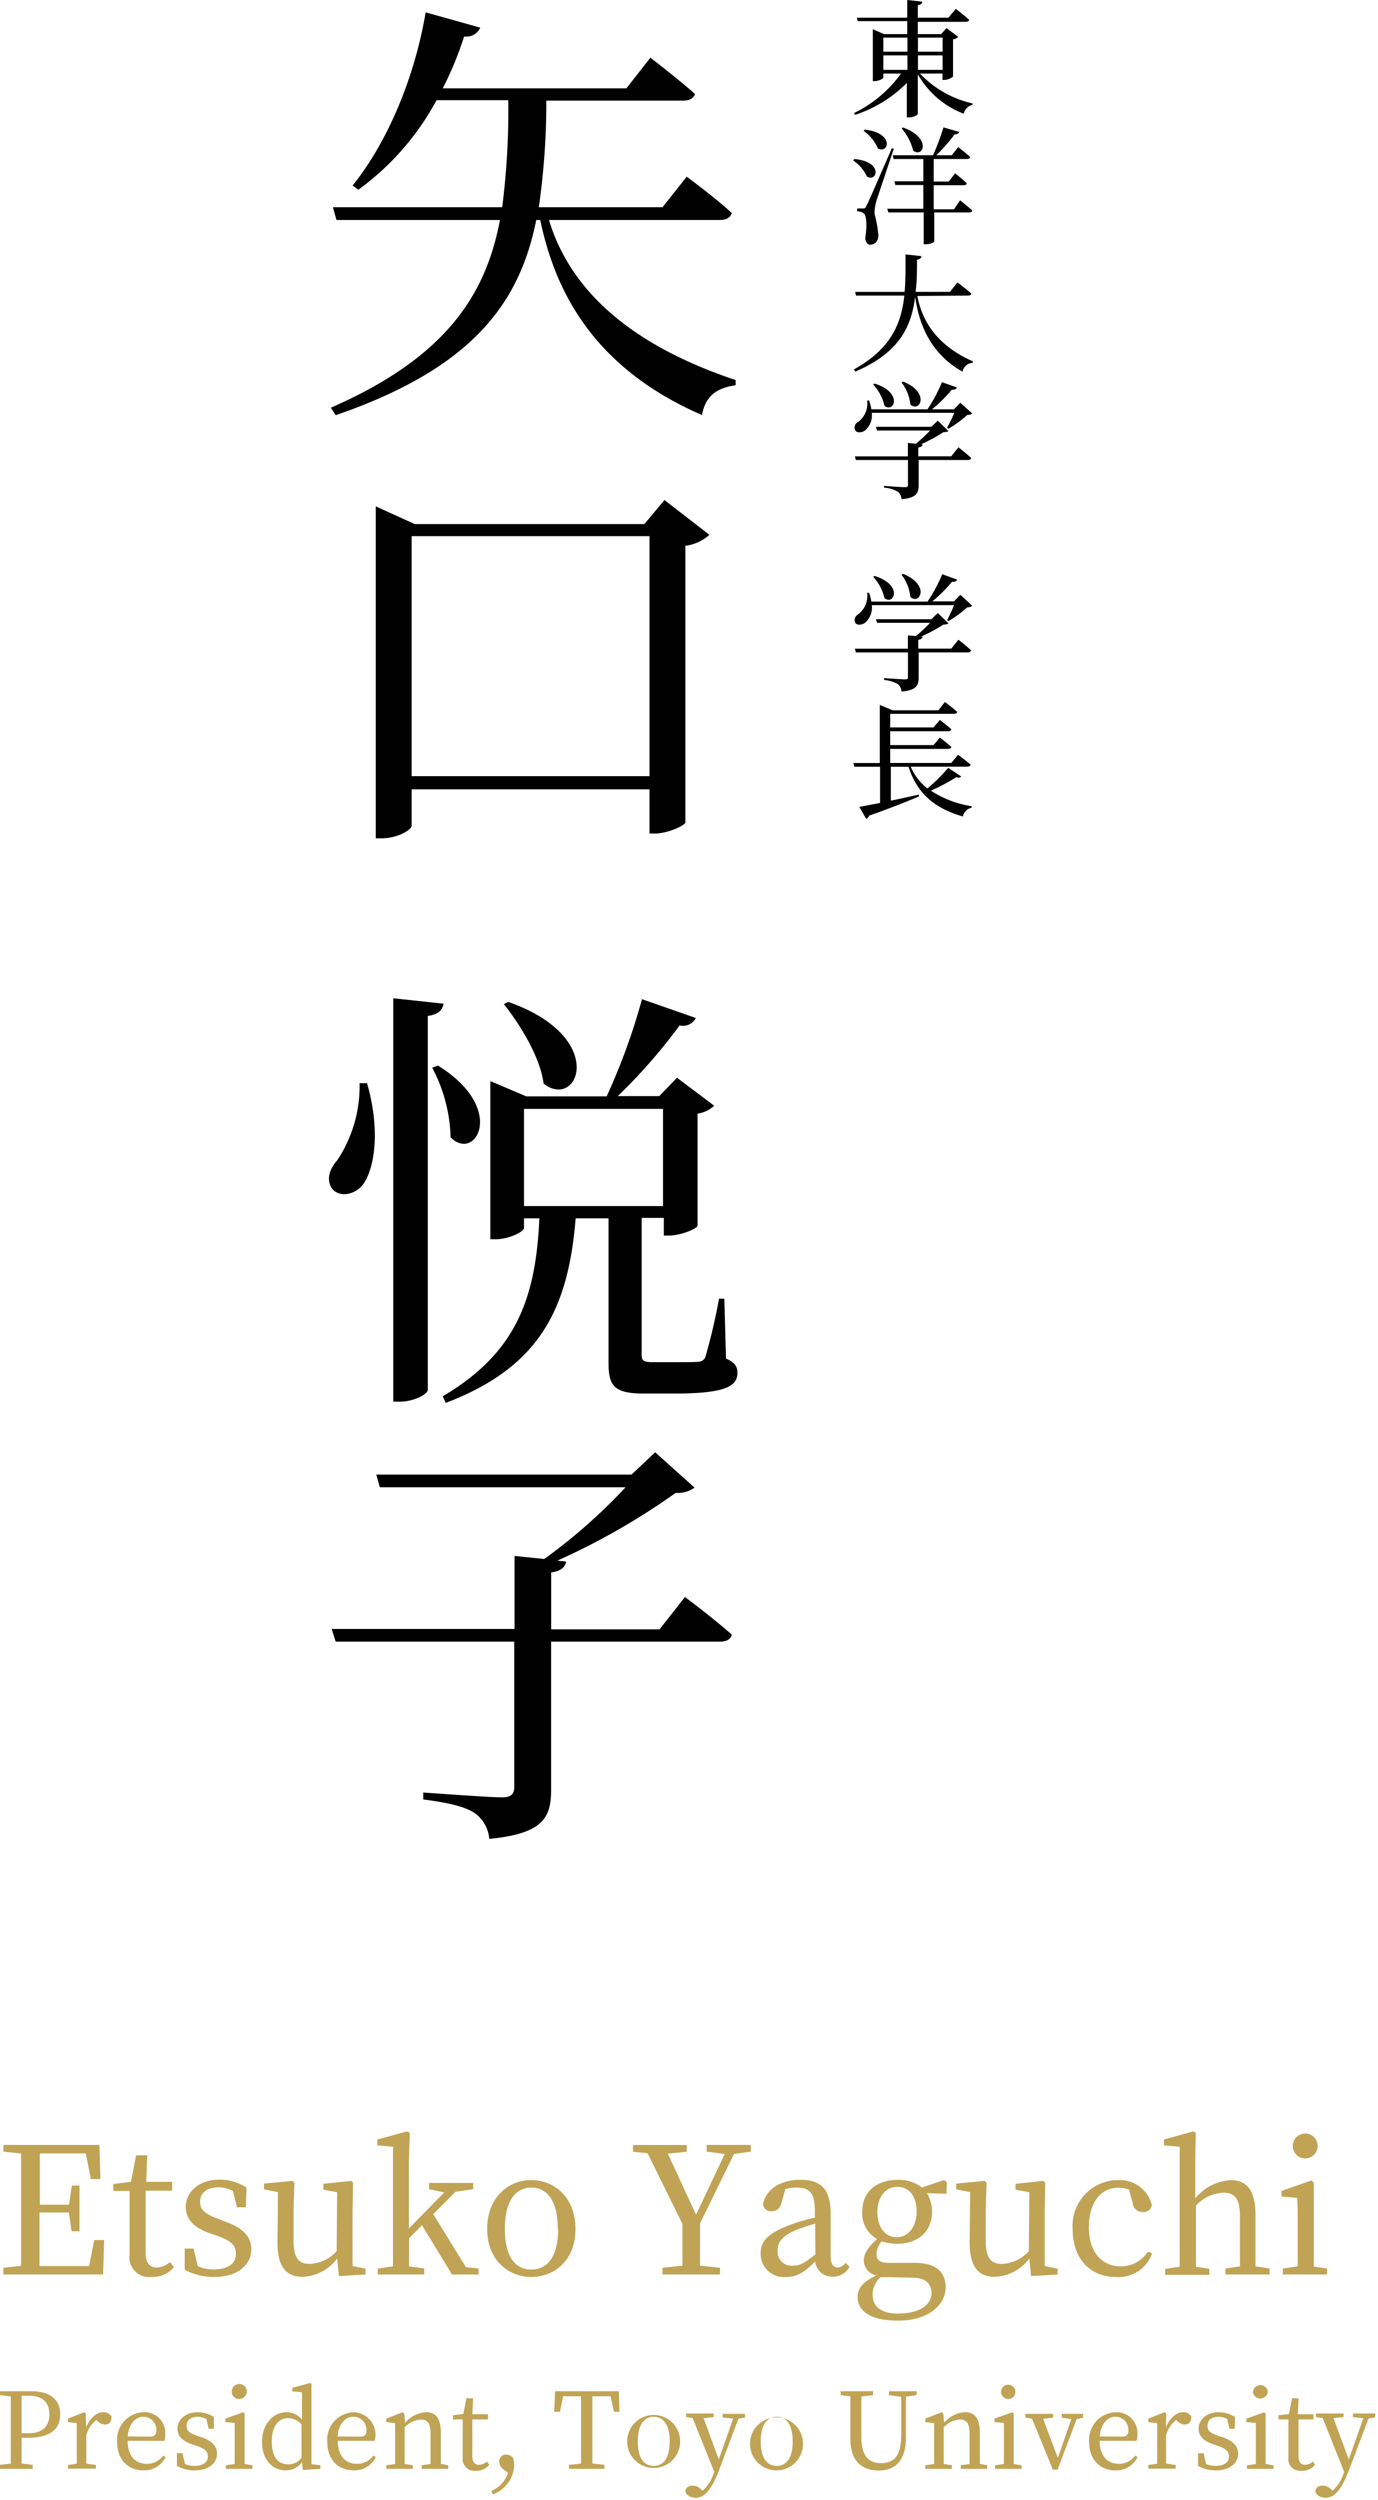
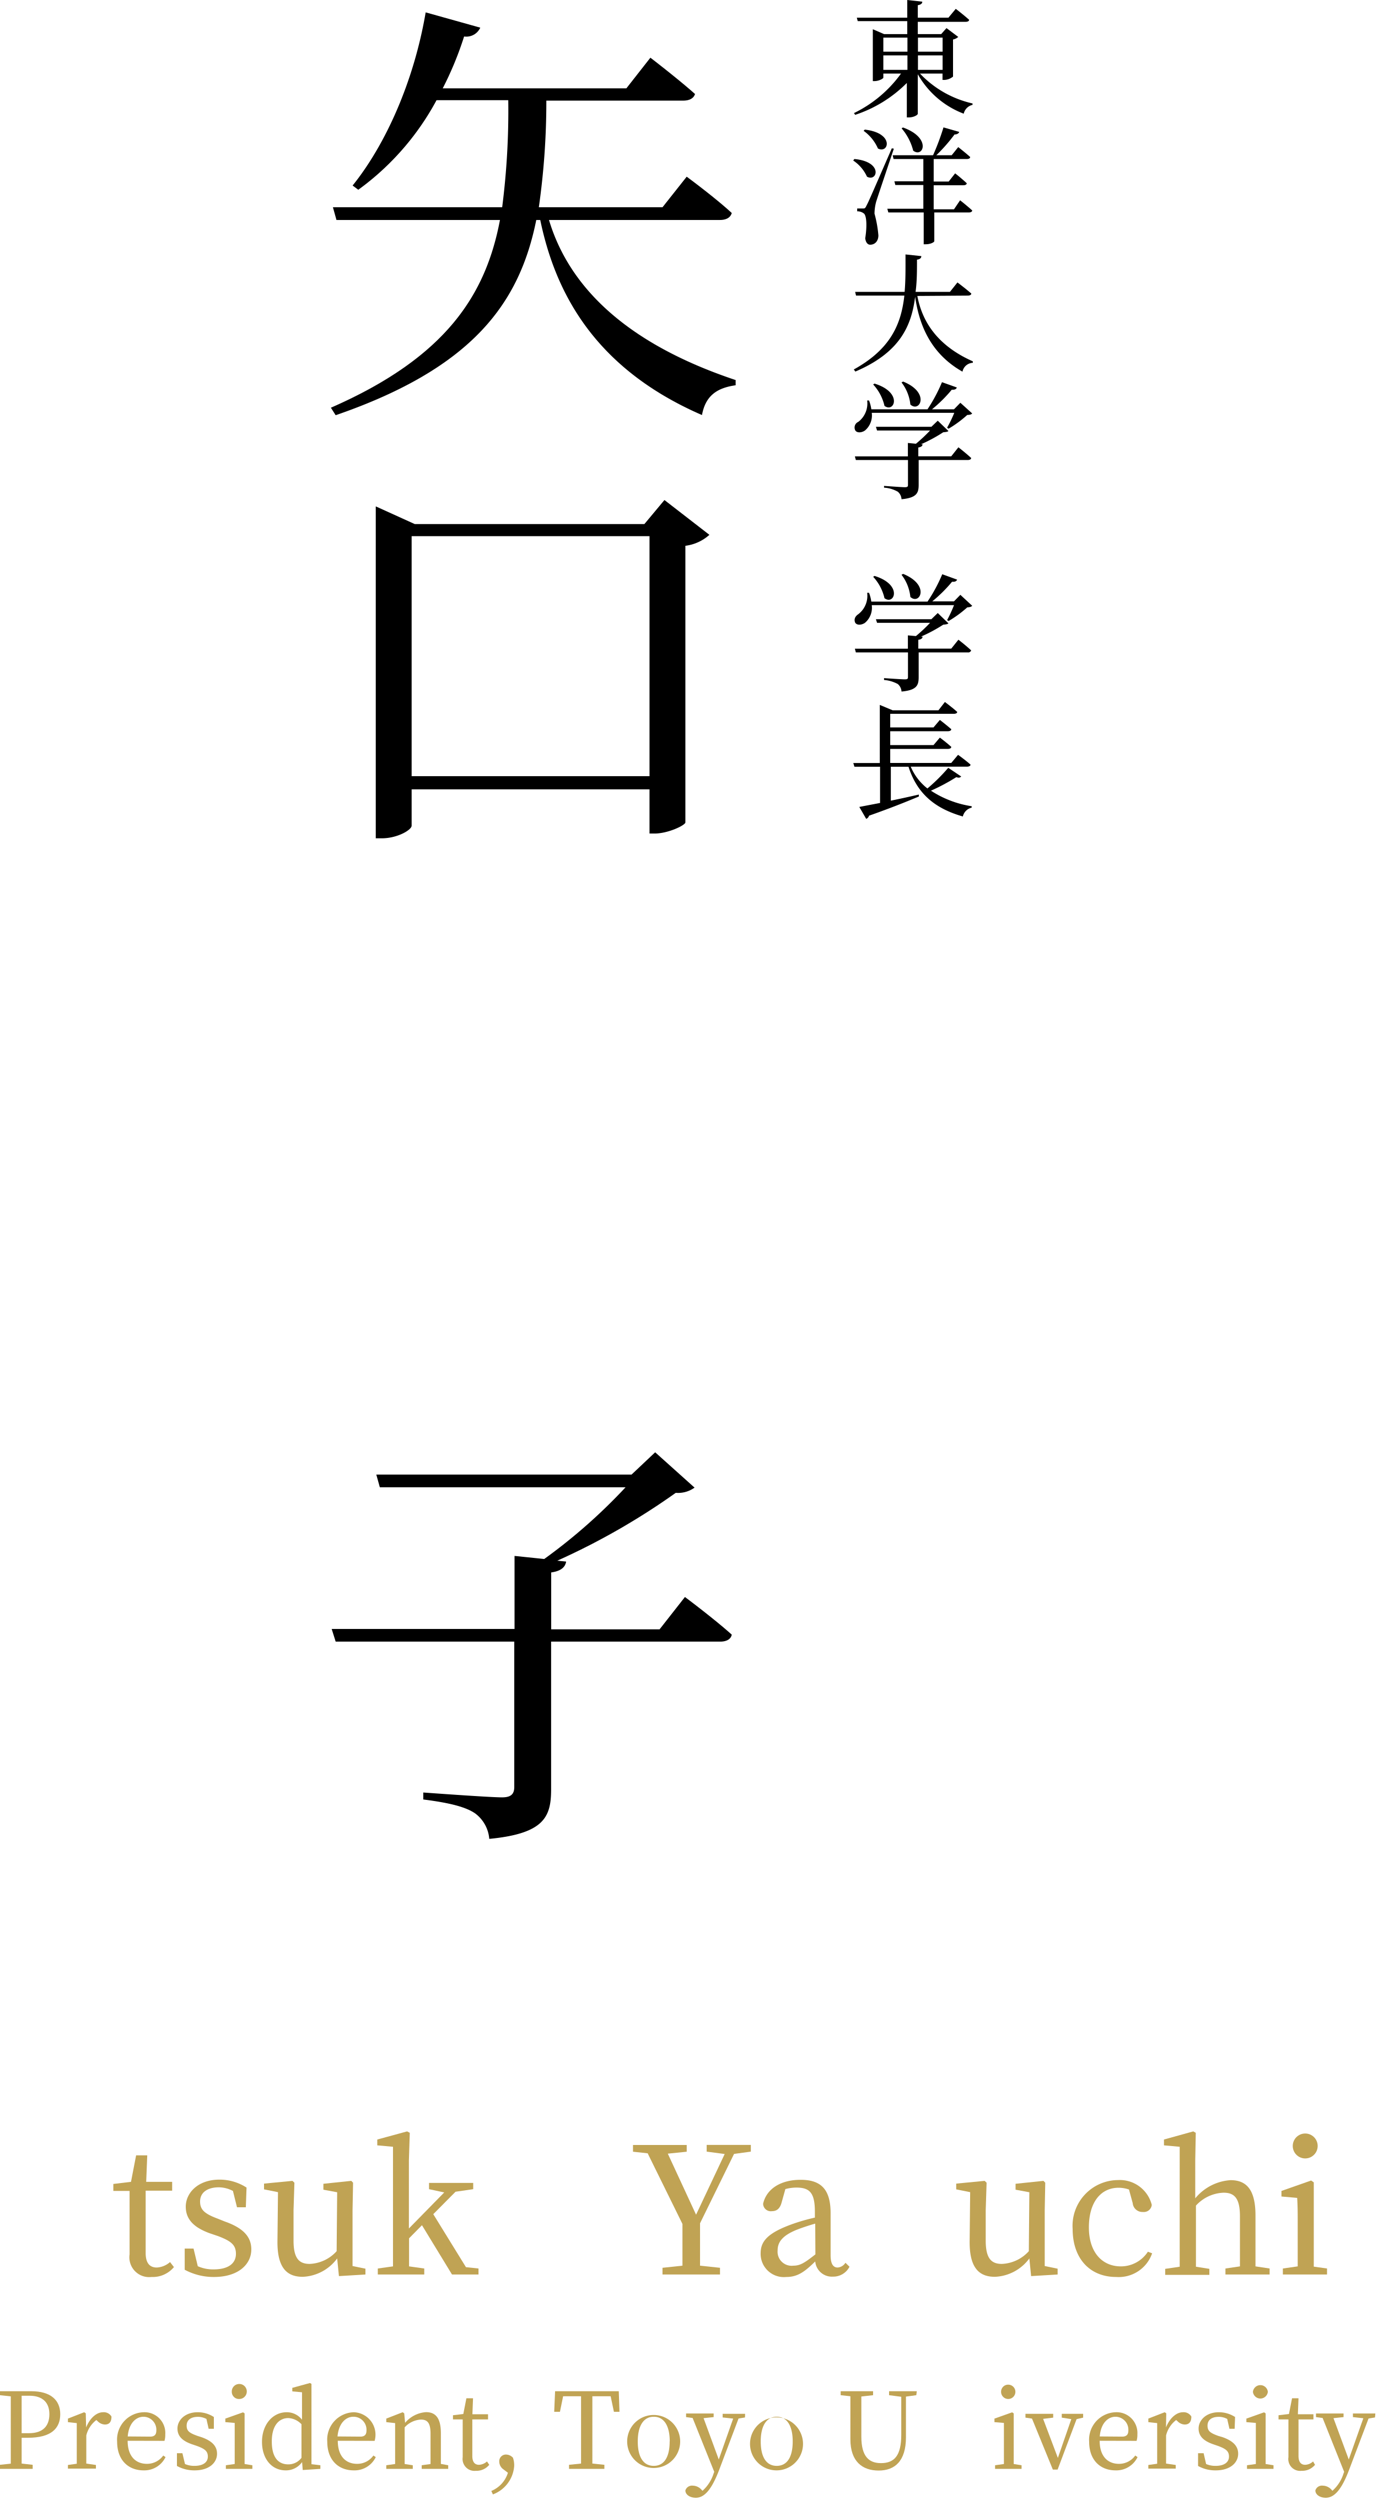
<svg xmlns="http://www.w3.org/2000/svg" viewBox="0 0 156 283" width="156" height="283">
  <defs>
    <style>.cls-1{isolation:isolate;}.cls-2{fill:#c0a354;}</style>
  </defs>
  <g id="レイヤー_2" data-name="レイヤー 2">
    <g id="レイヤー_1-2" data-name="レイヤー 1">
      <g class="cls-1">
-         <path class="cls-2" d="M11.79,253.56l-.12,3.9H.39v-.76l2-.22c0-1.92,0-3.84,0-5.8V249.6c0-2,0-3.91,0-5.83l-2-.22v-.76H11.25l.12,3.86H10.29l-.58-2.9H4.51c0,1.9,0,3.83,0,5.81h3.3l.32-2.17H9v5.17h-.9l-.3-2.12H4.47c0,2.16,0,4.12,0,6.06h5.62l.58-2.94Z" />
        <path class="cls-2" d="M19.69,256.62a3.12,3.12,0,0,1-2.54,1.12,2.24,2.24,0,0,1-2.48-2.56c0-.52,0-1,0-1.82V248H12.83v-.79l2-.24.58-3h1.26l-.12,3h2.94v1h-3v7.06c0,1.16.48,1.64,1.26,1.64a2.45,2.45,0,0,0,1.5-.62Z" />
        <path class="cls-2" d="M25.45,251.46c2.16.76,3,1.78,3,3.16,0,1.68-1.46,3.12-4.24,3.12a6.9,6.9,0,0,1-3.3-.82l0-2.4h1l.48,2a4.19,4.19,0,0,0,1.8.36c1.72,0,2.52-.72,2.52-1.76s-.6-1.46-2-2l-1-.34c-1.62-.6-2.68-1.46-2.68-3s1.36-3.06,3.82-3.06a5.6,5.6,0,0,1,3.06.9l-.08,2.23h-1L26.37,248a3.51,3.51,0,0,0-1.58-.41c-1.4,0-2.14.65-2.14,1.61s.56,1.4,2,1.94Z" />
        <path class="cls-2" d="M41.37,256.8v.66l-3,.18-.2-2a5.09,5.09,0,0,1-3.9,2.08c-1.78,0-2.88-1-2.86-4l.06-5.58-1.58-.32v-.65l3.22-.31.22.21-.1,3.11v3.44c0,2,.62,2.64,1.82,2.64a4.34,4.34,0,0,0,3.06-1.44l.06-6.67-1.56-.29v-.67l3.16-.33.2.21-.06,3.11v6.32Z" />
        <path class="cls-2" d="M54.17,256.78v.68h-3l-3.4-5.58-1.46,1.48c0,1,0,2.16,0,3.18l1.72.24v.68H42.77v-.68l1.72-.24c0-1.2,0-2.5,0-3.68V243l-1.78-.16v-.66l3.38-.92.3.16-.1,3.12v7.71l4-4.08-1.72-.37v-.71h5v.71l-2,.29-2.52,2.54,3.7,6Z" />
-         <path class="cls-2" d="M55.15,252.3c0-3.63,2.46-5.53,5-5.53s5,1.89,5,5.53-2.48,5.44-5,5.44S55.15,255.9,55.15,252.3Zm8,0c0-3.05-1.12-4.68-3-4.68s-3,1.63-3,4.68,1.1,4.6,3,4.6S63.19,255.32,63.19,252.3Z" />
        <path class="cls-2" d="M79.25,251.66c0,1.88,0,3.36,0,4.8l2.26.24v.76H75v-.76l2.26-.24c0-1.4,0-2.86,0-4.72l-3.94-8-1.66-.18v-.76h6.08v.76l-2.14.22,3.2,6.91,3.24-6.87L80,243.55v-.76h5v.76l-1.9.26Z" />
        <path class="cls-2" d="M96.17,256.58a2.06,2.06,0,0,1-1.88,1.12,1.89,1.89,0,0,1-2-1.72c-1.2,1.18-2,1.76-3.28,1.76a2.63,2.63,0,0,1-2.9-2.68c0-1.34.76-2.3,3.62-3.32a21.35,21.35,0,0,1,2.52-.72v-.68c0-2.17-.62-2.72-2.1-2.72a4.84,4.84,0,0,0-1.24.17l-.42,1.5c-.18.69-.54,1-1.1,1a.87.87,0,0,1-1-.84c.38-1.69,2-2.71,4.24-2.71s3.4,1,3.4,3.77v4.76c0,1,.3,1.4.8,1.4a1.13,1.13,0,0,0,.88-.54Zm-3.88-4.88c-.78.22-1.54.48-2,.66-1.92.74-2.26,1.6-2.26,2.4a1.59,1.59,0,0,0,1.78,1.7c.78,0,1.28-.32,2.5-1.28Z" />
-         <path class="cls-2" d="M107.15,248.32l-2.22-.07a3.88,3.88,0,0,1,.58,2.11c0,2.3-1.66,3.62-3.94,3.62a5.29,5.29,0,0,1-1.74-.28,2.21,2.21,0,0,0-.6,1.44c0,.64.3,1,1.4,1h2.9c2.4,0,3.52,1,3.52,2.78,0,1.9-1.82,3.76-5.4,3.76-3.18,0-4.56-1.12-4.56-2.7,0-.94.58-1.68,2.12-2.42a1.74,1.74,0,0,1-1.42-1.7c0-.7.4-1.4,1.5-2.42a3.33,3.33,0,0,1-1.68-3.1c0-2.28,1.66-3.59,4-3.59a4.18,4.18,0,0,1,2.76.86l2.5-.84.32.22Zm-6.38,9.44c-.44,0-.78,0-1.08,0a2.61,2.61,0,0,0-.9,2c0,1.46,1.14,2.12,2.86,2.12,2.5,0,3.8-1,3.8-2.3,0-1-.58-1.76-2.16-1.76Zm3-7.44c0-1.65-.8-2.78-2.18-2.78s-2.26,1.16-2.26,2.84.82,2.86,2.18,2.86S103.77,252,103.77,250.32Z" />
        <path class="cls-2" d="M119.73,256.8v.66l-3,.18-.2-2a5.09,5.09,0,0,1-3.9,2.08c-1.78,0-2.88-1-2.86-4l.06-5.58-1.58-.32v-.65l3.22-.31.22.21-.1,3.11v3.44c0,2,.62,2.64,1.82,2.64a4.34,4.34,0,0,0,3.06-1.44l.06-6.67-1.56-.29v-.67l3.16-.33.2.21-.06,3.11v6.32Z" />
        <path class="cls-2" d="M130.43,255.06a4,4,0,0,1-4.06,2.68c-3,0-4.94-2.1-4.94-5.44a5.18,5.18,0,0,1,5.12-5.53,3.73,3.73,0,0,1,3.84,2.81.9.9,0,0,1-1,.8,1.1,1.1,0,0,1-1.16-1l-.42-1.54a3.56,3.56,0,0,0-1.18-.2c-2,0-3.36,1.63-3.36,4.48s1.52,4.42,3.62,4.42a3.64,3.64,0,0,0,3.06-1.66Z" />
        <path class="cls-2" d="M143.73,256.78v.68h-5v-.68l1.64-.24c0-1.1,0-2.62,0-3.68v-2c0-2-.6-2.66-1.84-2.66a4.43,4.43,0,0,0-3.14,1.46v3.24c0,1,0,2.56,0,3.68l1.52.24v.68h-5v-.68l1.64-.24c0-1.12,0-2.66,0-3.68V243l-1.78-.16v-.66l3.32-.92.28.16-.06,3.12v4.3a5.63,5.63,0,0,1,4-2.06c1.86,0,2.82,1.15,2.82,4v2.08c0,1.06,0,2.58,0,3.68Z" />
        <path class="cls-2" d="M150.23,256.78v.68h-5v-.68l1.68-.24c0-1.12,0-2.66,0-3.68V251.7c0-1.22,0-1.94-.06-2.91l-1.78-.16V248l3.36-1.18.3.21,0,2.92v2.94c0,1,0,2.56,0,3.68Zm-3.88-13.87a1.41,1.41,0,0,1,2.82,0,1.41,1.41,0,0,1-2.82,0Z" />
      </g>
      <g class="cls-1">
        <path class="cls-2" d="M2.45,275.94c0,1,0,1.92,0,2.92l1.25.14v.46H0V279l1.22-.13c0-1.15,0-2.3,0-3.48v-.65c0-1.17,0-2.33,0-3.49L0,271.12v-.45H3.53c2.2,0,3.29,1,3.29,2.6s-1,2.67-3.68,2.67Zm0-4.76c0,1.16,0,2.36,0,3.56v.68h.84c1.64,0,2.3-.88,2.3-2.15s-.71-2.09-2.28-2.09Z" />
        <path class="cls-2" d="M9.75,274.77c.44-1.08,1.19-1.72,1.92-1.72a1,1,0,0,1,.95.49c0,.56-.21.9-.74.9a1.19,1.19,0,0,1-.82-.37l-.15-.14a3.13,3.13,0,0,0-1.14,1.74v1c0,.61,0,1.52,0,2.19l1.09.16v.41H7.69v-.41l1-.14c0-.66,0-1.6,0-2.21V276c0-.74,0-1.19,0-1.72l-1-.11v-.4l1.84-.72.18.12Z" />
        <path class="cls-2" d="M14.45,276.28c0,1.74.9,2.61,2.18,2.61a2.25,2.25,0,0,0,1.85-.94l.26.18a2.67,2.67,0,0,1-2.48,1.5c-1.76,0-3-1.19-3-3.24a3.1,3.1,0,0,1,3-3.34,2.35,2.35,0,0,1,2.45,2.51,2.41,2.41,0,0,1-.09.73Zm2.54-.47c.58,0,.71-.3.71-.73a1.47,1.47,0,0,0-1.45-1.52c-.81,0-1.66.67-1.79,2.23Z" />
        <path class="cls-2" d="M22.77,275.86c1.3.45,1.8,1.07,1.8,1.89,0,1-.87,1.88-2.54,1.88a4.07,4.07,0,0,1-2-.5l0-1.44h.62l.29,1.22a2.57,2.57,0,0,0,1.08.21c1,0,1.51-.43,1.51-1.05s-.36-.88-1.22-1.2l-.62-.21c-1-.36-1.6-.87-1.6-1.77s.81-1.84,2.29-1.84a3.3,3.3,0,0,1,1.83.54l0,1.33h-.59l-.25-1.11a2.09,2.09,0,0,0-.95-.24c-.84,0-1.29.38-1.29,1s.34.84,1.23,1.16Z" />
        <path class="cls-2" d="M28.57,279.05v.41h-3v-.41l1-.14c0-.68,0-1.6,0-2.21V276c0-.73,0-1.16,0-1.74l-1.06-.09v-.4l2-.71.18.12,0,1.76v1.76c0,.61,0,1.53,0,2.21Zm-2.33-8.31a.85.85,0,1,1,.85.81A.81.81,0,0,1,26.24,270.74Z" />
        <path class="cls-2" d="M36.27,279.05v.41l-2,.13-.07-.9a2.24,2.24,0,0,1-1.85.94c-1.6,0-2.69-1.31-2.69-3.23s1.18-3.35,2.8-3.35a2.16,2.16,0,0,1,1.73.85v-3.11l-1.1-.1v-.4l2-.55.17.1,0,1.87v7.22Zm-2.14-4.64a2.2,2.2,0,0,0-1.49-.7c-1,0-1.87.77-1.87,2.65s.79,2.59,1.86,2.59a1.85,1.85,0,0,0,1.5-.74Z" />
        <path class="cls-2" d="M38.24,276.28c0,1.74.9,2.61,2.18,2.61a2.23,2.23,0,0,0,1.85-.94l.27.18a2.67,2.67,0,0,1-2.49,1.5c-1.76,0-3-1.19-3-3.24a3.1,3.1,0,0,1,3-3.34,2.54,2.54,0,0,1,2.36,3.24Zm2.55-.47c.57,0,.7-.3.7-.73A1.47,1.47,0,0,0,40,273.56c-.8,0-1.65.67-1.79,2.23Z" />
        <path class="cls-2" d="M50.74,279.05v.41h-3v-.41l1-.14c0-.66,0-1.58,0-2.21v-1.22c0-1.19-.33-1.6-1.09-1.6a2.68,2.68,0,0,0-1.84.88v1.94c0,.61,0,1.53,0,2.21l.92.14v.41h-3v-.41l1-.14c0-.68,0-1.6,0-2.21V276c0-.74,0-1.19,0-1.72l-1-.11v-.4l1.85-.72.18.12.1,1.08a3.39,3.39,0,0,1,2.37-1.21c1.11,0,1.68.7,1.68,2.39v1.26c0,.63,0,1.55,0,2.21Z" />
        <path class="cls-2" d="M55.39,279a1.88,1.88,0,0,1-1.52.68,1.35,1.35,0,0,1-1.49-1.54c0-.31,0-.6,0-1.09v-3.19H51.28v-.47l1.17-.14.35-1.78h.75l-.07,1.81h1.77v.58H53.47V278c0,.7.29,1,.76,1a1.45,1.45,0,0,0,.9-.38Z" />
        <path class="cls-2" d="M57,279.52a1.08,1.08,0,0,1-.48-.88.75.75,0,0,1,.77-.8,1.08,1.08,0,0,1,.78.36,2.6,2.6,0,0,1,.14.92,3.71,3.71,0,0,1-2.41,3.23l-.18-.39a3.26,3.26,0,0,0,1.88-2.06Z" />
        <path class="cls-2" d="M67.06,271.24c0,1.15,0,2.33,0,3.5v.65c0,1.15,0,2.32,0,3.47l1.36.14v.46h-4V279l1.36-.14c0-1.14,0-2.29,0-3.47v-.65c0-1.17,0-2.35,0-3.5H63.75L63.39,273h-.65l.1-2.33h7.21l.08,2.33H69.5l-.37-1.76Z" />
        <path class="cls-2" d="M71,276.36a3,3,0,1,1,6,0,3,3,0,1,1-6,0Zm4.82,0c0-1.82-.67-2.8-1.81-2.8s-1.81,1-1.81,2.8.66,2.76,1.81,2.76S75.81,278.17,75.81,276.36Z" />
        <path class="cls-2" d="M84.34,273.64l-.73.12-2.2,5.83c-.86,2.25-1.68,3.14-2.64,3.14-.63,0-1.18-.33-1.18-.83a.79.79,0,0,1,.84-.54,1.35,1.35,0,0,1,1,.48l.1.1a4.4,4.4,0,0,0,1.27-2l.06-.14-2.45-6.1-.74-.1v-.41h3.12v.41l-1.14.12,1.72,4.68L83,273.77l-1.19-.13v-.41h2.54Z" />
        <path class="cls-2" d="M84.92,276.36a3,3,0,1,1,3,3.27A3,3,0,0,1,84.92,276.36Zm4.82,0c0-1.82-.67-2.8-1.81-2.8s-1.81,1-1.81,2.8.66,2.76,1.81,2.76S89.74,278.17,89.74,276.36Z" />
        <path class="cls-2" d="M103.73,271.12l-1.17.16v4.61c0,2.7-1.27,3.76-3.09,3.76s-3.2-1-3.2-3.54v-1.38c0-1.16,0-2.34,0-3.49l-1.1-.12v-.45h3.67v.45l-1.33.15c0,1.14,0,2.29,0,3.46v1.08c0,2.26.87,3,2.22,3,1.54,0,2.3-.87,2.3-3.22V271.3l-1.38-.18v-.45h3.14Z" />
-         <path class="cls-2" d="M111.76,279.05v.41h-3v-.41l1-.14c0-.66,0-1.58,0-2.21v-1.22c0-1.19-.33-1.6-1.1-1.6a2.68,2.68,0,0,0-1.83.88v1.94c0,.61,0,1.53,0,2.21l.92.14v.41h-3v-.41l1-.14c0-.68,0-1.6,0-2.21V276c0-.74,0-1.19,0-1.72l-1-.11v-.4l1.85-.72.18.12.1,1.08a3.37,3.37,0,0,1,2.37-1.21c1.11,0,1.68.7,1.68,2.39v1.26c0,.63,0,1.55,0,2.21Z" />
        <path class="cls-2" d="M115.65,279.05v.41h-3v-.41l1-.14c0-.68,0-1.6,0-2.21V276c0-.73,0-1.16,0-1.74l-1.07-.09v-.4l2-.71.18.12,0,1.76v1.76c0,.61,0,1.53,0,2.21Zm-2.32-8.31a.8.8,0,0,1,.85-.81.81.81,0,1,1-.85.81Z" />
        <path class="cls-2" d="M122.62,273.66l-.74.17-2.15,5.71h-.54l-2.36-5.77-.74-.11v-.43h3.14v.43l-1.14.14,1.67,4.42,1.52-4.39-1.08-.17v-.43h2.42Z" />
        <path class="cls-2" d="M124.49,276.28c0,1.74.9,2.61,2.18,2.61a2.25,2.25,0,0,0,1.85-.94l.26.18a2.67,2.67,0,0,1-2.48,1.5c-1.77,0-3-1.19-3-3.24a3.11,3.11,0,0,1,3-3.34,2.35,2.35,0,0,1,2.46,2.51,2.41,2.41,0,0,1-.09.73Zm2.54-.47c.57,0,.71-.3.71-.73a1.47,1.47,0,0,0-1.46-1.52c-.8,0-1.65.67-1.78,2.23Z" />
        <path class="cls-2" d="M132,274.77c.43-1.08,1.19-1.72,1.92-1.72a1,1,0,0,1,.95.49c0,.56-.22.9-.75.9a1.17,1.17,0,0,1-.81-.37l-.16-.14a3.13,3.13,0,0,0-1.14,1.74v1c0,.61,0,1.52,0,2.19l1.09.16v.41H130v-.41l1-.14c0-.66,0-1.6,0-2.21V276c0-.74,0-1.19,0-1.72l-1-.11v-.4l1.85-.72.18.12Z" />
        <path class="cls-2" d="M138.37,275.86c1.29.45,1.8,1.07,1.8,1.89,0,1-.88,1.88-2.54,1.88a4,4,0,0,1-2-.5l0-1.44h.63l.28,1.22a2.6,2.6,0,0,0,1.08.21c1,0,1.51-.43,1.51-1.05s-.36-.88-1.22-1.2l-.61-.21c-1-.36-1.61-.87-1.61-1.77s.82-1.84,2.29-1.84a3.36,3.36,0,0,1,1.84.54l-.05,1.33h-.59l-.25-1.11a2,2,0,0,0-.95-.24c-.84,0-1.28.38-1.28,1s.34.84,1.22,1.16Z" />
        <path class="cls-2" d="M144.17,279.05v.41h-3v-.41l1-.14c0-.68,0-1.6,0-2.21V276c0-.73,0-1.16,0-1.74l-1.07-.09v-.4l2-.71.18.12,0,1.76v1.76c0,.61,0,1.53,0,2.21Zm-2.33-8.31a.85.85,0,0,1,1.69,0,.85.85,0,0,1-1.69,0Z" />
        <path class="cls-2" d="M148.87,279a1.88,1.88,0,0,1-1.53.68,1.34,1.34,0,0,1-1.48-1.54c0-.31,0-.6,0-1.09v-3.19h-1.12v-.47l1.18-.14.35-1.78H147l-.07,1.81h1.76v.58H147V278c0,.7.29,1,.76,1a1.4,1.4,0,0,0,.89-.38Z" />
        <path class="cls-2" d="M155.66,273.64l-.73.12-2.21,5.83c-.85,2.25-1.68,3.14-2.64,3.14-.62,0-1.17-.33-1.17-.83a.78.78,0,0,1,.84-.54,1.35,1.35,0,0,1,1,.48l.09.1a4.32,4.32,0,0,0,1.27-2l.06-.14-2.44-6.1-.75-.1v-.41h3.12v.41l-1.14.12,1.73,4.68,1.65-4.67-1.18-.13v-.41h2.54Z" />
      </g>
      <path d="M104.15,8.33a11.75,11.75,0,0,0,5.95,3.38l0,.16a1.32,1.32,0,0,0-1,1,10.07,10.07,0,0,1-5.2-4.47v4.47c0,.16-.49.42-1,.42h-.24V9.39A14.75,14.75,0,0,1,96.81,13l-.13-.2A14.22,14.22,0,0,0,102,8.33h-2v.46c0,.11-.51.39-1,.39h-.19V3.31l1.27.55h2.63V2.39H97.1L97,2h5.71V0l1.7.19c0,.2-.15.34-.51.4V2h3.47l.83-1s.94.72,1.51,1.24c0,.16-.18.23-.38.23h-5.43V3.86h2.65l.6-.68,1.33,1a1.24,1.24,0,0,1-.59.29V8.67a1.67,1.67,0,0,1-1,.38h-.19V8.33ZM100,4.26V5.85h2.73V4.26Zm0,3.65h2.73V6.27H100Zm3.92-3.65V5.85h2.79V4.26Zm2.79,3.65V6.27h-2.79V7.91Z" />
      <path d="M96.72,18c3.3.3,2.61,2.64,1.43,2a4.35,4.35,0,0,0-1.56-1.83Zm4.47-1.17c-.61,1.83-1.77,5.26-2,6A5.32,5.32,0,0,0,99,24.18a13.54,13.54,0,0,1,.44,2.46c0,.64-.38,1.06-.93,1.06-.28,0-.5-.25-.56-.73.23-1.45.15-2.65-.19-2.83a1.16,1.16,0,0,0-.72-.22V23.6h.65c.19,0,.25,0,.39-.3.27-.52.27-.52,2.88-6.51ZM97.9,14.67c3.4.39,2.71,2.78,1.49,2.14a4.86,4.86,0,0,0-1.62-2Zm10.79,8s.85.67,1.37,1.15c0,.16-.19.23-.38.23h-3.91v3.25c0,.09-.36.35-1,.35h-.2v-3.6h-4l-.12-.42h4.08V20.94h-3.17l-.11-.42h3.28V18h-3.37l-.1-.43h4.57a27.56,27.56,0,0,0,1.18-3.15l1.78.51c-.06.18-.24.29-.53.29a19.12,19.12,0,0,1-2.06,2.35h1.74l.74-.92s.83.65,1.35,1.12c0,.16-.17.23-.37.23h-3.76v2.55h1.7l.73-.93s.81.64,1.31,1.12c0,.16-.18.23-.39.23h-3.35v2.72H108Zm-6.47-8.24c3.3,1.18,2.28,3.5,1.16,2.62a6.22,6.22,0,0,0-1.31-2.52Z" />
      <path d="M103.85,33.5c.51,2.7,2.08,5.54,6.28,7.4v.17a1.24,1.24,0,0,0-1.17,1c-3.8-2.15-4.94-5.6-5.36-8.48-.42,3.37-1.77,6.33-6.77,8.47l-.17-.24c4.16-2.3,5.36-5.12,5.72-8.36H96.91l-.1-.42h5.6c.12-1.34.1-2.77.1-4.24l1.79.19c0,.22-.16.36-.49.4,0,1.26,0,2.47-.16,3.65h3.89l.85-1.07s1,.75,1.57,1.26c0,.15-.19.23-.38.23Z" />
      <path d="M110.06,46.8c-.12.13-.27.16-.56.17a12.77,12.77,0,0,1-2.12,1.56l-.16-.12a13.84,13.84,0,0,0,.81-1.68H98.69a2.23,2.23,0,0,1-.77,2c-.42.29-1,.29-1.13-.09a.7.7,0,0,1,.38-.89,2.62,2.62,0,0,0,1-2.42h.21a4.33,4.33,0,0,1,.26,1H105a18.25,18.25,0,0,0,1.64-3.07l1.68.6c-.06.18-.23.28-.57.25a16.24,16.24,0,0,1-2.24,2.22H108l.72-.74Zm-1.56,3.83s.91.71,1.44,1.21c0,.16-.18.23-.37.23H104v2.81c0,.92-.22,1.47-1.94,1.63a1.2,1.2,0,0,0-.42-.85,3.59,3.59,0,0,0-1.56-.46V55s2,.15,2.35.15.36-.09.36-.32V52.07H96.89l-.11-.41h6V50.14l.91.09a17.51,17.51,0,0,0,1.6-1.5h-6l-.13-.42h6.28l.72-.69,1.21,1.17c-.11.1-.28.11-.59.14a17.12,17.12,0,0,1-2.52,1.36h.18c0,.2-.18.32-.48.36v1h3.73ZM99,43.42c3.25,1,2.24,3.37,1.13,2.52a5.32,5.32,0,0,0-1.28-2.42Zm3.24-.23c3.11,1.26,1.88,3.57.82,2.6a4.91,4.91,0,0,0-1-2.5Z" />
      <path d="M110.06,68.57c-.12.13-.27.16-.56.18a12.72,12.72,0,0,1-2.12,1.55l-.16-.11A14.77,14.77,0,0,0,108,68.5H98.69a2.23,2.23,0,0,1-.77,2c-.42.29-1,.29-1.13-.08s.06-.69.38-.9a2.62,2.62,0,0,0,1-2.42h.21a4.62,4.62,0,0,1,.26,1H105A17.87,17.87,0,0,0,106.67,65l1.68.61c-.06.17-.23.27-.57.24a16.24,16.24,0,0,1-2.24,2.22H108l.72-.74Zm-1.56,3.84s.91.7,1.44,1.21a.34.34,0,0,1-.37.23H104v2.8c0,.93-.22,1.47-1.94,1.63a1.22,1.22,0,0,0-.42-.85,3.89,3.89,0,0,0-1.56-.46v-.21s2,.14,2.35.14.36-.09.36-.32V73.85H96.89l-.11-.42h6V71.92l.91.08a17.51,17.51,0,0,0,1.6-1.5h-6l-.13-.41h6.28l.72-.7,1.21,1.17c-.11.1-.28.12-.59.15a17.14,17.14,0,0,1-2.52,1.35h.18c0,.21-.18.32-.48.36v1h3.73ZM99,65.19c3.25,1,2.24,3.37,1.13,2.52a5.32,5.32,0,0,0-1.28-2.42Zm3.24-.23c3.11,1.27,1.88,3.57.82,2.61a4.94,4.94,0,0,0-1-2.51Z" />
      <path d="M108.81,87.89c-.12.14-.25.18-.55.08a22.64,22.64,0,0,1-2.87,1.53A11.6,11.6,0,0,0,110,91.26v.16a1.34,1.34,0,0,0-1,1c-3.09-.89-5.15-2.51-6.15-5.63h-2v3.84c1-.2,2.06-.44,3.17-.69l0,.22c-1.29.54-3.08,1.27-5.64,2.17a.53.53,0,0,1-.32.36l-.78-1.35,2.35-.45v-4.1h-2.9l-.13-.42h3V79.79l1.45.61h5.19l.73-.94s.87.65,1.39,1.12c0,.16-.18.22-.38.22h-7.2v1.54h4.9l.72-.85s.79.61,1.29,1.05c0,.16-.18.23-.39.23h-6.52v1.57h4.9l.72-.85s.79.59,1.29,1.05c0,.16-.18.23-.39.23h-6.52v1.59h6.91l.77-.92s.88.63,1.41,1.11c0,.15-.19.23-.38.23h-6.39a6.22,6.22,0,0,0,1.89,2.47,20.1,20.1,0,0,0,2.36-2.34Z" />
      <path d="M62.15,24.9c2,6.68,7.62,13.61,21.13,18.12l0,.59c-2.13.3-3.41,1.19-3.81,3.37C66.8,41.48,62.74,32.47,61.16,24.9h-.45C58.83,34.25,53.58,41.63,38,47l-.54-.85C50.51,40.44,55,33.36,56.6,24.9H38.09l-.4-1.44H56.85a86.23,86.23,0,0,0,.69-12.12H49.42a30.14,30.14,0,0,1-8.86,10.14L39.92,21c3.71-4.61,6.93-11.73,8.27-19.6l6.18,1.73a1.73,1.73,0,0,1-1.83,1A38,38,0,0,1,50.12,10H70.91l2.72-3.47s3.17,2.43,5.05,4.11c-.15.5-.64.75-1.34.75H61.85A84.63,84.63,0,0,1,61,23.46H75L77.74,20s3.22,2.37,5.1,4.11c-.15.54-.65.79-1.34.79Z" />
      <path d="M80.31,60.54a5,5,0,0,1-2.72,1.24V93.11c-.1.35-2,1.24-3.47,1.24h-.59v-5H46.6v4.11c0,.49-1.63,1.43-3.36,1.43h-.7V57.32l4.41,2h26l2.27-2.72ZM73.53,87.86V60.69H46.6V87.86Z" />
-       <path d="M41.55,122.61c1.44,5,.94,9.16-.24,11.14-.8,1.44-2.83,1.93-3.72.79-.69-1-.29-2.23.6-3.22a15.2,15.2,0,0,0,2.52-8.71Zm8.67-9c-.15.7-.5,1.19-1.79,1.39v42.32c0,.5-1.63,1.34-3.11,1.34h-.8V113Zm-.65,7c7.92,4.9,4.21,11,1.44,8.12a17.72,17.72,0,0,0-2.08-7.87Zm32.62,33.17c1,.44,1.29.89,1.29,1.63,0,1.53-1.44,2.33-7.13,2.33H72.89c-3.42,0-4-.89-4-3.52V137.91H65.17c-.85,10.44-4.21,16.88-14.71,20.89l-.34-.75c8.31-4.9,10.54-11.08,10.94-20.14H59.32V139c0,.39-1.63,1.28-3.26,1.28h-.55V122.37l4.06,1.73h9.11a72,72,0,0,0,4-11l6.09,2.13a1.62,1.62,0,0,1-1.83.84,62.57,62.57,0,0,1-7,8h4.7l2-2.08,4.21,3.17a3.39,3.39,0,0,1-1.88.89v12.67c0,.35-1.93,1.14-3.22,1.14h-.6v-2H72.64v15.44c0,.69.15.89,1.29.89H76.6c1.09,0,2,0,2.47-.05a.84.84,0,0,0,.8-.59A66.8,66.8,0,0,0,81.4,147H82ZM57.54,113.41c11.39,4,7.92,12.32,4,9.25-.39-3-2.62-6.63-4.5-9Zm1.78,23.11H75.06v-11H59.32Z" />
      <path d="M77.54,180.77s3.32,2.48,5.3,4.26c-.1.55-.65.79-1.29.79H62.39v16.73c0,3.12-.79,5-7,5.6a4,4,0,0,0-1.58-2.87c-1-.7-2.72-1.19-5.89-1.59v-.79s7.47.55,8.91.55c1,0,1.39-.35,1.39-1.19V185.82H38l-.45-1.43h20.7v-8.27l3.36.35a62.77,62.77,0,0,0,9.21-8.12H43l-.4-1.44H71.5l2.67-2.52,4.46,4a3.2,3.2,0,0,1-2.13.59,78.6,78.6,0,0,1-13.41,7.68l1,.1c-.1.64-.6,1.08-1.69,1.23v6.44H74.67Z" />
    </g>
  </g>
</svg>